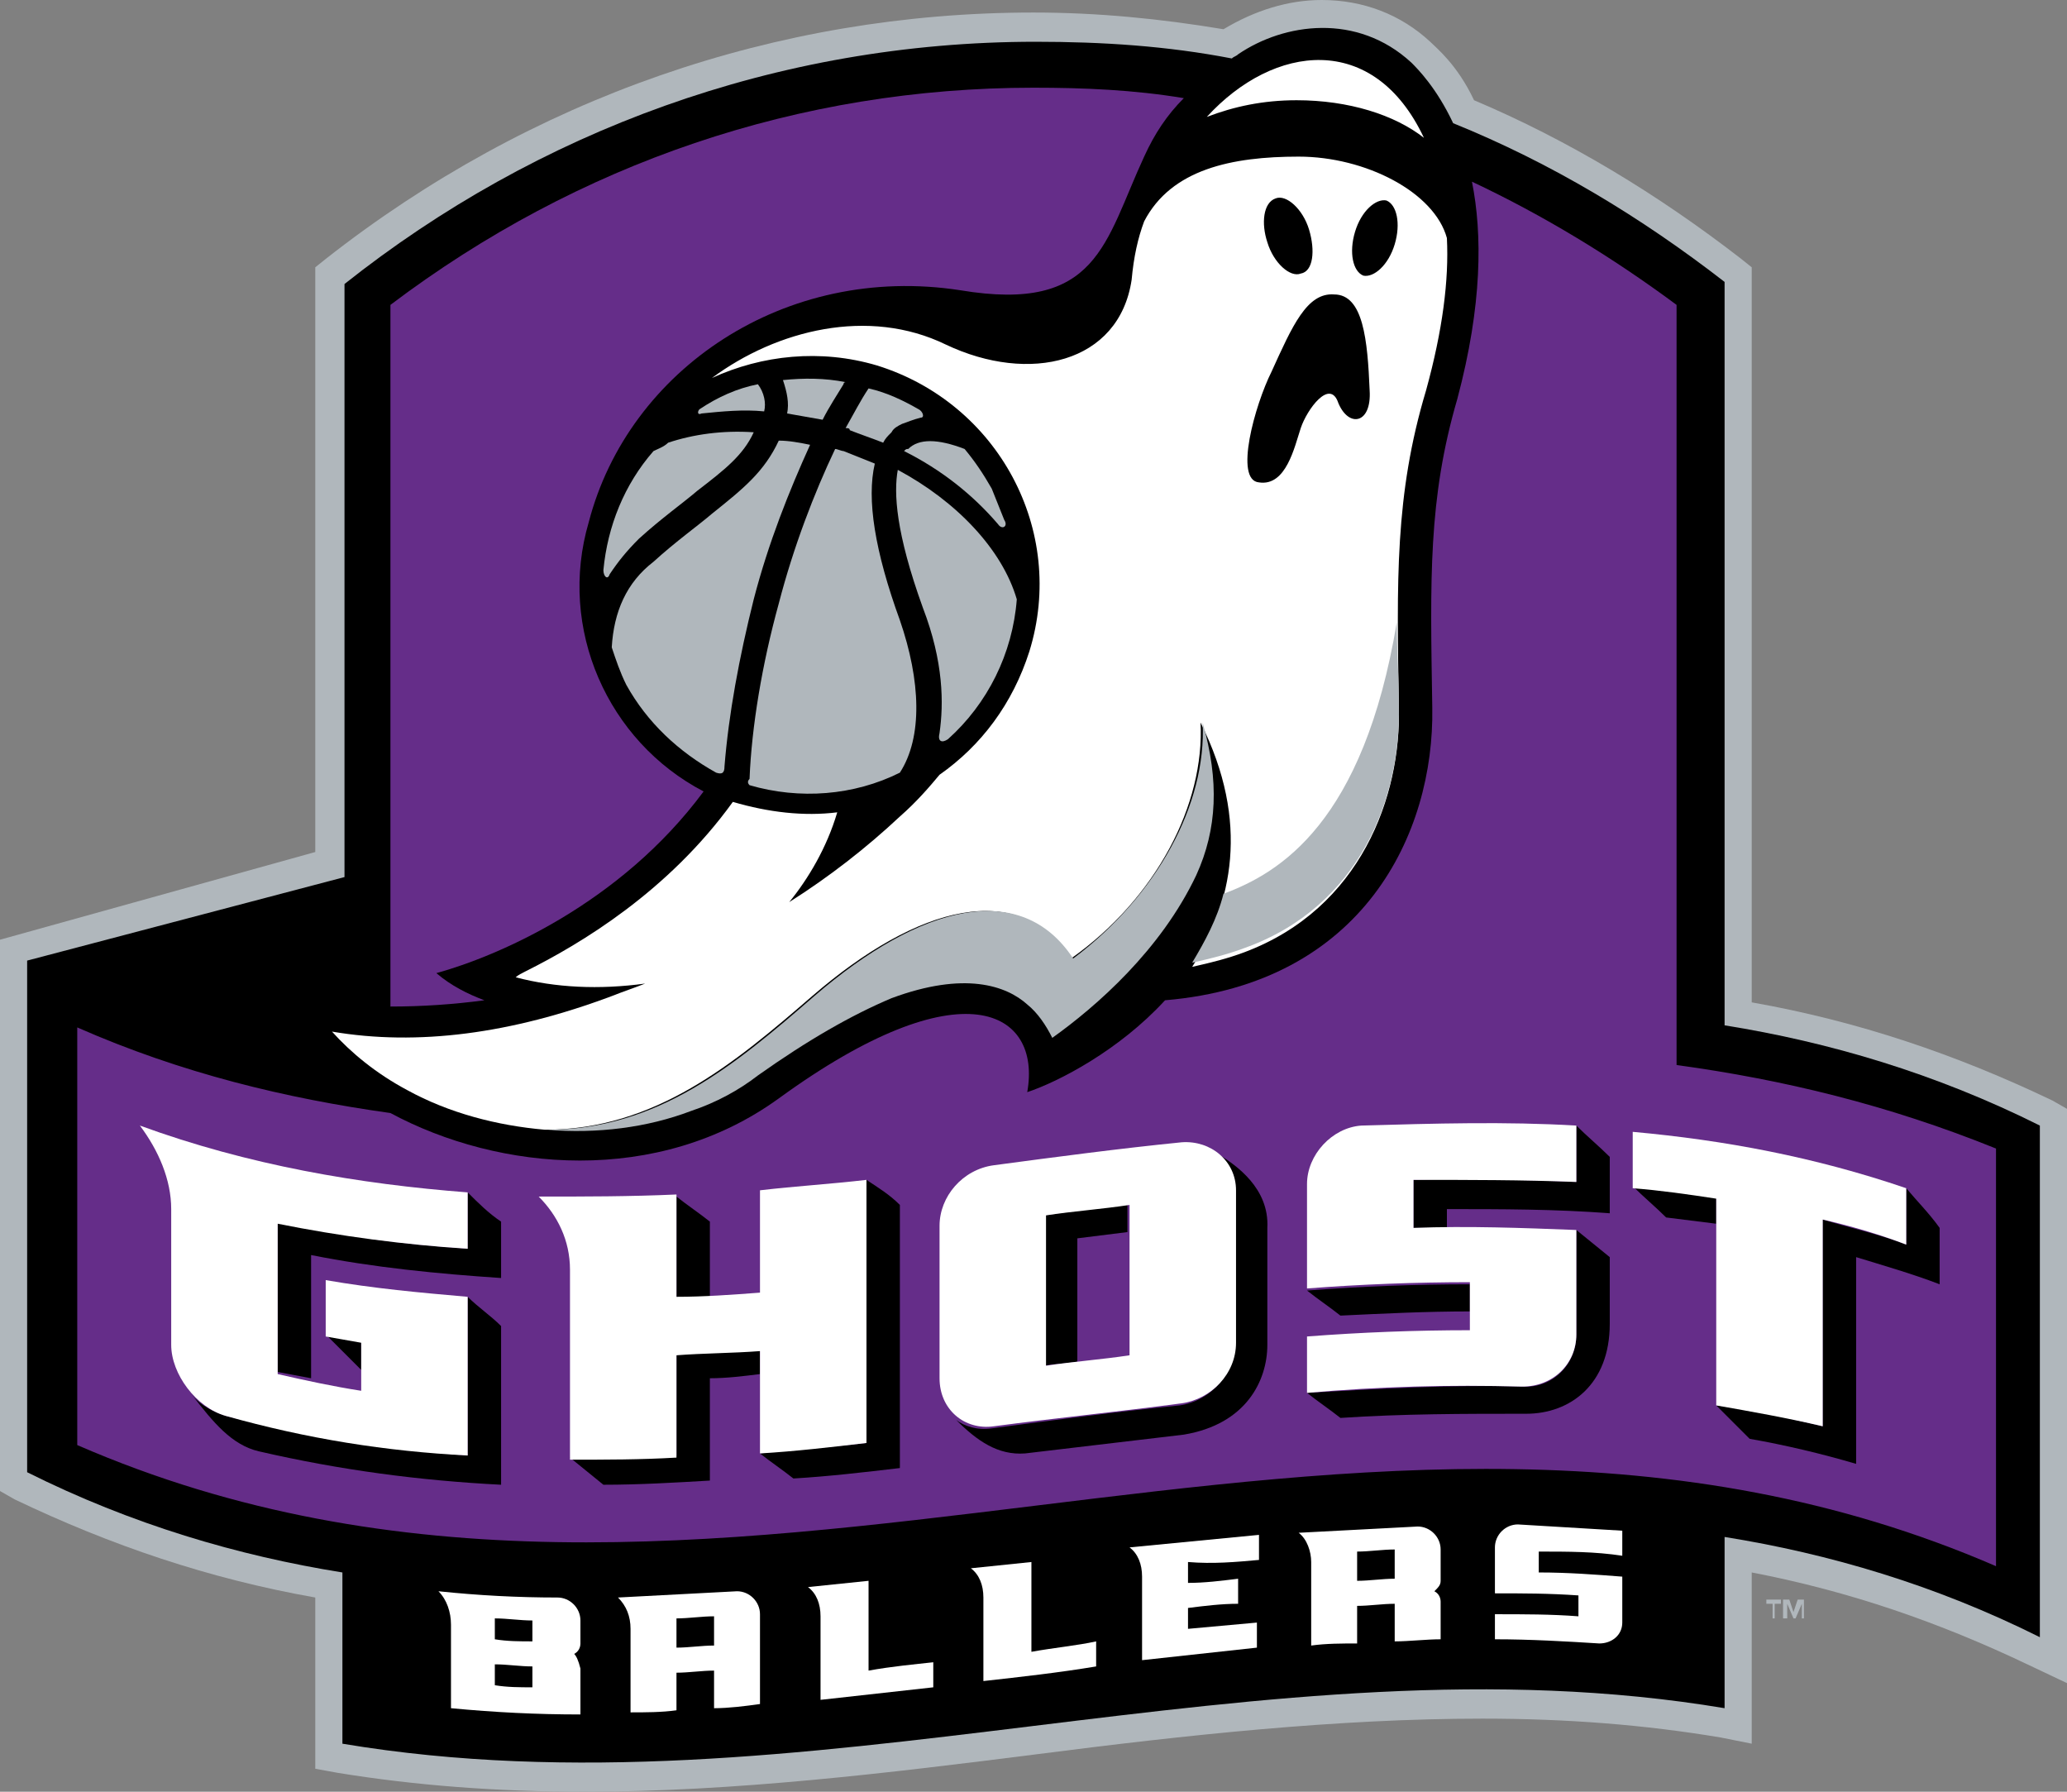
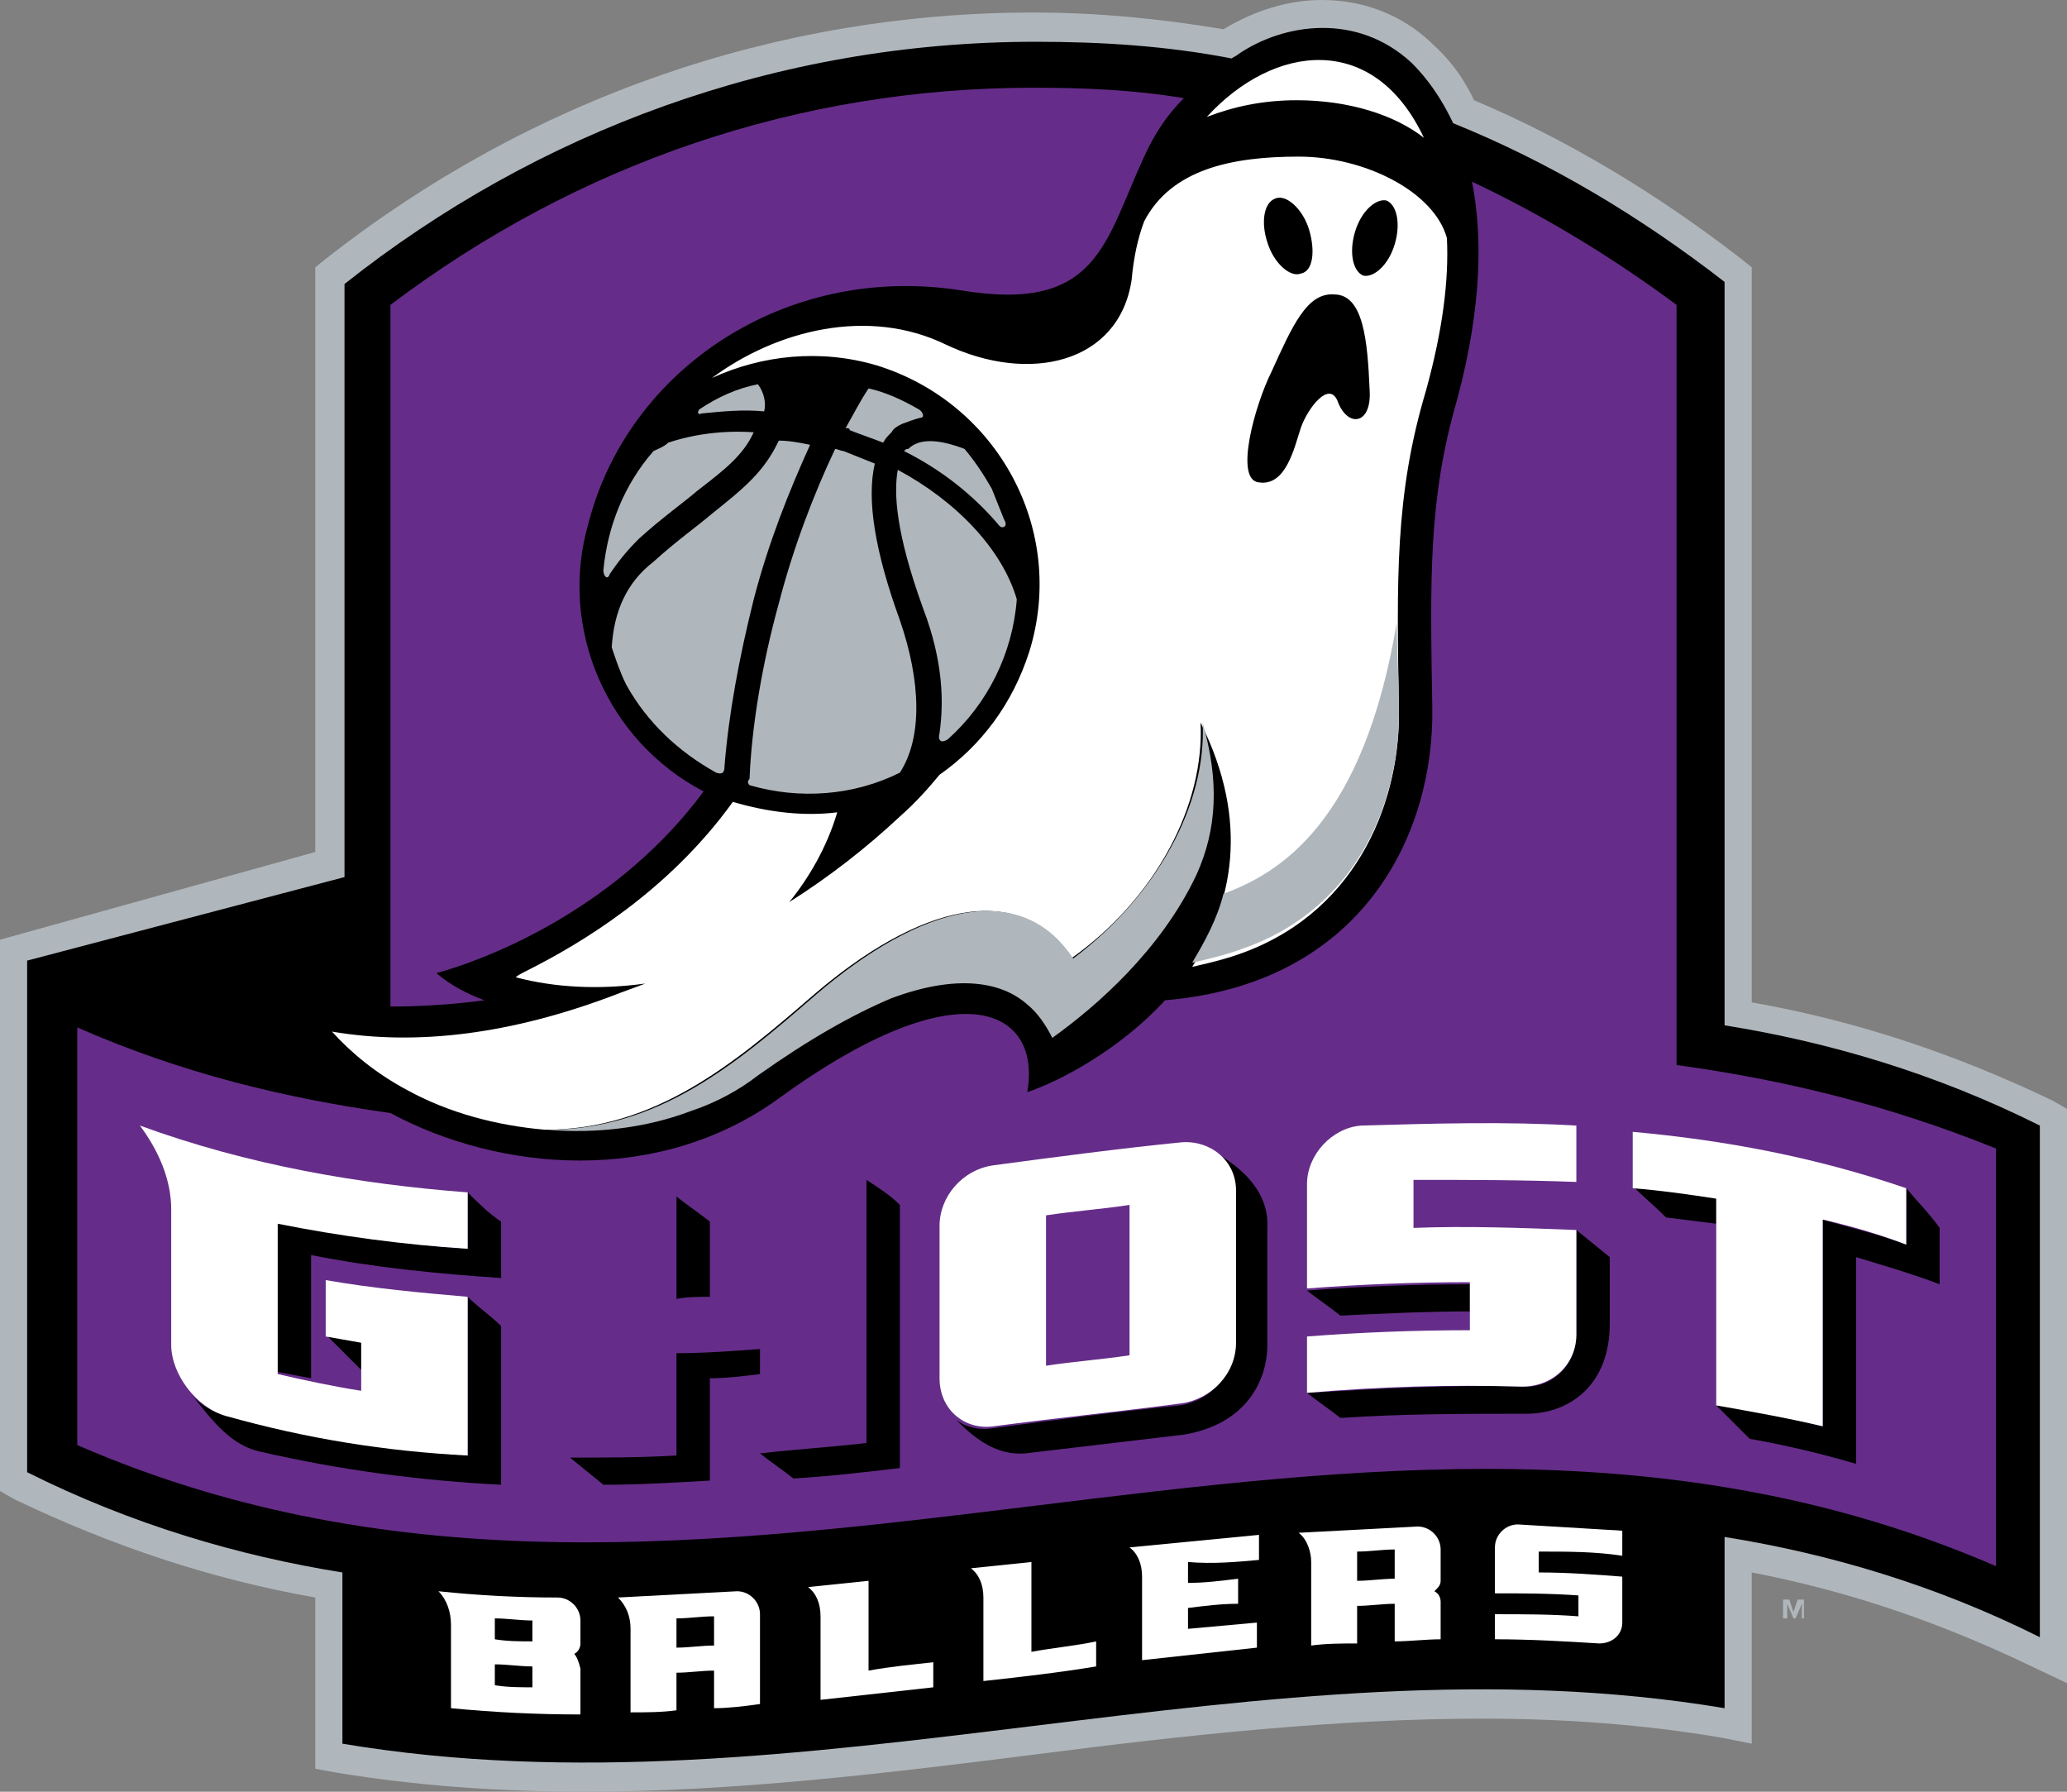
<svg xmlns="http://www.w3.org/2000/svg" id="Layer_1" x="0px" y="0px" viewBox="0 0 99 85.8" style="enable-background:new 0 0 99 85.8;" xml:space="preserve">
  <rect x="0" y="0" width="99" height="85.8" fill="#808080" stroke="none" />
  <style type="text/css"> .st0{fill:#D2AA41;} .st1{fill:#002B5C;} .st2{fill:#FFFFFF;} .st3{fill:#E31837;} .st4{fill:#231F20;} .st5{fill:url(#SVGID_1_);} .st6{fill:#D1A941;} .st7{fill:url(#SVGID_2_);} .st8{fill:#00002A;} .st9{fill:url(#SVGID_3_);} .st10{fill:#001846;} .st11{fill:#DCE5EB;} .st12{fill:#E21936;} .st13{fill:url(#SVGID_4_);} .st14{fill:url(#SVGID_5_);} .st15{fill:url(#SVGID_6_);} .st16{fill:url(#SVGID_7_);} .st17{fill:url(#SVGID_8_);} .st18{fill:#828E96;} .st19{fill:#9D0620;} .st20{fill:#022E61;} .st21{fill:#9C8C85;} .st22{fill:#FDFDFD;} .st23{fill:#F17636;} .st24{fill:#EF7636;} .st25{fill:#37246A;} .st26{fill:#FFC425;} .st27{fill:#00A160;} .st28{fill:#00483A;} .st29{fill:#FFD200;} .st30{fill:#B0B7BC;} .st31{fill:#652D89;} .st32{fill:#C4CED4;} .st33{fill:#0080C5;} .st34{fill:#00539B;} .st35{fill:#002D62;} .st36{fill:#D31245;} .st37{fill:#98002E;} </style>
  <g>
    <path class="st30" d="M98.3,52.7c-4.6-2.2-9.3-3.8-14.4-4.7V12.8l-0.5-0.4c-4-3.1-8.3-5.7-12.8-7.6c-0.8-1.7-1.8-2.5-2.1-2.8 c-1.4-1.3-3.2-2-5.2-2c-1.6,0-3.2,0.5-4.7,1.4c-3-0.5-6-0.8-9.1-0.8c-12.3,0-24.1,4.1-33.9,11.8l-0.5,0.4v28L0,45v26.4l0.7,0.4 c4.6,2.2,9.3,3.8,14.4,4.7v8.2l1.1,0.2c3.7,0.6,7.6,0.9,11.8,0.9c7.2,0,14.6-0.9,21.7-1.8c7-0.9,14.3-1.7,21.3-1.7 c4.1,0,7.8,0.3,11.4,0.9l1.5,0.3v-8.2c4.7,0.9,9,2.4,13.2,4.4l1.9,0.9V53.1L98.3,52.7z" />
    <g>
      <path d="M82.6,49.1V13.5c-4-3.1-8.3-5.7-13-7.6c-0.8-1.7-1.7-2.6-2-2.9c-2.6-2.4-6.1-1.9-8.3-0.4c-0.1,0.1-0.2,0.1-0.3,0.2 c-3.1-0.6-6.2-0.8-9.4-0.8c-12.4,0-23.9,4.3-33.1,11.6v28.4L1.3,46v24.5c5,2.5,10.1,4,15.1,4.8v8.2c22.1,3.7,44.1-5.4,66.2-1.7 v-8.2c5,0.8,10.1,2.3,15.1,4.8V53.9C92.7,51.4,87.6,49.9,82.6,49.1z" />
      <g>
-         <polygon class="st30" points="84.6,76.8 84.9,76.8 84.9,77.5 85,77.5 85,76.8 85.3,76.8 85.3,76.6 84.6,76.6 " />
        <polygon class="st30" points="86.1,76.6 85.9,77.2 85.9,77.2 85.7,76.6 85.4,76.6 85.4,77.5 85.6,77.5 85.6,76.8 85.6,76.8 85.9,77.5 86,77.5 86.3,76.8 86.3,76.8 86.3,77.5 86.4,77.5 86.4,76.6 " />
      </g>
      <g>
        <g>
          <path class="st31" d="M80.3,51V14.6c-3.1-2.3-6.4-4.3-9.8-5.9c0.5,2.5,0.5,5.9-0.7,10.4c-1.4,4.8-1.3,8.6-1.2,14.8 c0.1,6-3.3,13.2-12.8,14c-2.2,2.4-5.1,3.9-6.6,4.4h0c0.7-3.9-3.1-6.1-11.9,0.3c-5.8,4.2-13.4,3.5-18.6,0.7c-5-0.7-10-1.9-15-4.1 v20c30.6,13.3,61.2-7.5,91.9,5.8v-20C90.4,52.9,85.4,51.7,80.3,51z" />
          <path class="st31" d="M49.5,4.2c-11.2,0-21.8,3.6-30.8,10.4v33.6c1.5,0,3-0.1,4.5-0.3c-0.8-0.3-1.6-0.7-2.3-1.3 c2.9-0.8,8.8-3.3,12.8-8.7c-4.6-2.4-7-7.8-5.5-12.9c1.9-7.3,9.4-12.4,17.8-11.1c6.6,1.1,6.9-2.3,8.8-6.4c0.5-1.1,1.1-2,1.9-2.8 C54.3,4.3,51.9,4.2,49.5,4.2z" />
        </g>
        <g>
          <g>
            <path d="M15.6,63.9l1.7,1.7c0-0.5,0-1.1,0-1.4C16.7,64.1,16.2,64,15.6,63.9z" />
            <path d="M22.4,57.1c0,0.9,0,1.8,0,2.7c-3-0.2-6.1-0.6-9.1-1.3c0,2.4,0,4.8,0,7.2c0.5,0.1,1.1,0.2,1.6,0.3c0-2,0-3.9,0-5.9 c3,0.6,6.1,0.9,9.1,1.1v-2.7C23.4,58.1,22.9,57.6,22.4,57.1z" />
            <path d="M24,63.5c-0.5-0.5-1.1-0.9-1.6-1.4c0,2.5,0,5.1,0,7.6c-3.9-0.3-7.7-0.9-11.6-1.9c-0.6-0.2-1.2-0.5-1.6-1c0,0,0,0,0,0 c1,1.3,1.9,2.4,3.2,2.7c3.9,0.9,7.7,1.4,11.6,1.6L24,63.5z" />
          </g>
          <g>
            <path d="M75.5,58.9C75.5,58.9,75.5,58.9,75.5,58.9c0,1.7,0,3.3,0,5c0,1.5-1.2,2.6-2.6,2.5c-3.4-0.1-6.8,0.1-10.3,0.3 c0.5,0.4,1.1,0.8,1.6,1.2c3-0.2,5.9-0.2,8.9-0.2c2.1,0,4-1.4,4-4.3v-3.2C76.6,59.8,76,59.3,75.5,58.9 C75.5,58.9,75.5,58.9,75.5,58.9z" />
            <path d="M64.2,63c2.1-0.1,4.1-0.2,6.2-0.2c0-0.4,0-0.9,0-1.3c-2.6,0-5.2,0.1-7.8,0.3C63.1,62.2,63.7,62.6,64.2,63z" />
            <g>
-               <path d="M75.5,53.9c0,0.9,0,1.8,0,2.7c-2.6-0.1-5.2-0.2-7.8-0.1c0,0.8,0,1.5,0,2.3c0.5,0,1.1,0,1.6,0c0-0.4,0-0.8,0-0.9 c2.6,0,5.2,0,7.8,0.2c0-0.9,0-1.8,0-2.7C76.6,54.9,76,54.4,75.5,53.9z" />
-             </g>
+               </g>
          </g>
          <g>
            <path d="M34,62.1c0-1.2,0-2.4,0-3.6c-0.5-0.4-1.1-0.8-1.6-1.2c0,1.6,0,3.3,0,4.9C32.9,62.1,33.5,62.1,34,62.1z" />
            <path d="M41.5,56.5c0,4.2,0,8.4,0,12.6c-1.7,0.2-3.4,0.3-5.1,0.5c0.5,0.4,1.1,0.8,1.6,1.2c1.7-0.1,3.4-0.3,5.1-0.5 c0-4.2,0-8.4,0-12.6C42.6,57.2,42.1,56.9,41.5,56.5z" />
            <path d="M36.4,64.6c-1.3,0.1-2.7,0.2-4,0.2c0,1.6,0,3.3,0,4.9c-1.7,0.1-3.4,0.1-5.1,0.1c0.5,0.4,1.1,0.9,1.6,1.3 c1.7,0,3.4-0.1,5.1-0.2c0-1.6,0-3.3,0-4.9c0.8,0,1.6-0.1,2.4-0.2C36.4,65.5,36.4,65,36.4,64.6z" />
          </g>
          <g>
-             <path d="M50,58.2c0,2.4,0,4.8,0,7.2c0.5-0.1,1.1-0.1,1.6-0.2v-5.9c0.8-0.1,1.6-0.2,2.4-0.3c0-0.4,0-0.9,0-1.3 C52.7,57.8,51.4,58,50,58.2z" />
            <path d="M58.4,55.3c0.5,0.4,0.7,1,0.7,1.8c0,2.4,0,4.9,0,7.3c0,1.5-1.2,2.7-2.6,2.9c-3,0.3-6,0.7-9,1.1 c-0.7,0.1-1.3-0.1-1.7-0.4l0,0c1,1,2,1.7,3.3,1.6c2.5-0.3,5.1-0.6,7.6-0.9c3-0.5,4-2.6,4-4.3v-5.6 C60.8,56.9,59.2,55.8,58.4,55.3z" />
          </g>
          <g>
            <path d="M78.2,56.8c0.5,0.5,1.1,1,1.6,1.5c0.8,0.1,1.6,0.2,2.4,0.3c0-0.4,0-0.9,0-1.3C80.9,57.1,79.5,56.9,78.2,56.8z" />
            <path d="M91.3,56.9L91.3,56.9c0,0.9,0,1.8,0,2.7c-1.3-0.5-2.7-0.8-4-1.2c0,3.3,0,6.6,0,9.9c-1.7-0.4-3.4-0.8-5.1-1l1.6,1.6 c1.7,0.3,3.4,0.7,5.1,1.2l0-9.9c1.3,0.4,2.7,0.8,4,1.3v-2.7C92.4,58.1,91.8,57.5,91.3,56.9z" />
          </g>
        </g>
        <g>
-           <path class="st2" d="M36.4,57c0,1.6,0,3.3,0,4.9c-1.3,0.1-2.7,0.2-4,0.2c0-1.6,0-3.3,0-4.9c-2.2,0.1-4.4,0.1-6.6,0.1 c0.9,0.9,1.5,2.1,1.5,3.5c0,3,0,6.1,0,9.1c1.7,0,3.4,0,5.1-0.1c0-1.6,0-3.3,0-4.9c1.3-0.1,2.7-0.1,4-0.2c0,1.6,0,3.3,0,4.9 c1.7-0.1,3.4-0.3,5.1-0.5c0-4.2,0-8.4,0-12.6C39.8,56.7,38.1,56.8,36.4,57z" />
          <path class="st2" d="M56.6,54.7c-3,0.3-6,0.7-9,1.1C46.1,56,45,57.3,45,58.7c0,2.4,0,4.9,0,7.3c0,1.5,1.2,2.5,2.6,2.3 c3-0.4,6-0.7,9-1.1c1.4-0.2,2.6-1.4,2.6-2.9c0-2.4,0-4.9,0-7.3C59.2,55.6,58,54.6,56.6,54.7z M54.1,64.9c-1.3,0.2-2.7,0.3-4,0.5 c0-2.4,0-4.8,0-7.2c1.3-0.2,2.7-0.3,4-0.5C54.1,60.1,54.1,62.5,54.1,64.9z" />
          <path class="st2" d="M22.4,59.8c0-0.9,0-1.8,0-2.7c-5.2-0.4-10.5-1.3-15.7-3.2c0.9,1.2,1.5,2.6,1.5,4c0,2.2,0,4.3,0,6.5 c0,1.4,1.2,3,2.6,3.4c3.9,1.1,7.7,1.7,11.6,1.9c0-2.5,0-5.1,0-7.6c-2.3-0.2-4.5-0.4-6.8-0.8c0,0.9,0,1.8,0,2.7 c0.6,0.1,1.1,0.2,1.7,0.3c0,0.8,0,1.5,0,2.3c-1.3-0.2-2.7-0.5-4-0.8c0-2.4,0-4.8,0-7.2C16.3,59.2,19.3,59.6,22.4,59.8z" />
          <path class="st2" d="M75.5,56.6c0-0.9,0-1.8,0-2.7c-3.4-0.2-6.8-0.1-10.3,0c-1.4,0.1-2.6,1.4-2.6,2.8c0,1.7,0,3.3,0,5 c2.6-0.2,5.2-0.3,7.8-0.3c0,0.8,0,1.5,0,2.3c-2.6,0-5.2,0.1-7.8,0.3c0,0.9,0,1.8,0,2.7c3.4-0.3,6.8-0.4,10.3-0.3 c1.5,0,2.6-1.1,2.6-2.5c0-1.7,0-3.3,0-5c-2.6-0.1-5.2-0.2-7.8-0.1c0-0.8,0-1.5,0-2.3C70.3,56.5,72.9,56.5,75.5,56.6z" />
          <path class="st2" d="M91.3,56.9c-4.4-1.5-8.7-2.3-13.1-2.7c0,0.9,0,1.8,0,2.7c1.3,0.1,2.7,0.3,4,0.5c0,3.3,0,6.6,0,9.9 c1.7,0.3,3.4,0.6,5.1,1c0-3.3,0-6.6,0-9.9c1.3,0.3,2.7,0.7,4,1.2C91.3,58.7,91.3,57.8,91.3,56.9z" />
        </g>
      </g>
      <g>
        <path class="st2" d="M41.6,80c0-1.4,0-2.9,0-4.3c-1,0.1-1.9,0.2-2.9,0.3c0.4,0.3,0.6,0.8,0.6,1.4c0,1.3,0,2.6,0,4 c1.8-0.2,3.6-0.4,5.4-0.6c0-0.4,0-0.8,0-1.2C43.8,79.7,42.7,79.8,41.6,80z" />
        <path class="st2" d="M49.4,79.1c0-1.4,0-2.9,0-4.3c-1,0.1-1.9,0.2-2.9,0.3c0.4,0.3,0.6,0.8,0.6,1.4c0,1.3,0,2.6,0,4 c1.8-0.2,3.6-0.4,5.4-0.7c0-0.4,0-0.8,0-1.2C51.6,78.8,50.5,78.9,49.4,79.1z" />
        <path class="st2" d="M27.5,79.2c0.2-0.1,0.3-0.3,0.3-0.5c0-0.6,0-1.1,0-1.1c0-0.6-0.5-1.1-1.1-1.1c-1.9,0-3.8-0.1-5.7-0.3 c0.4,0.4,0.6,1,0.6,1.6c0,1.3,0,2.6,0,4c2.1,0.2,4.1,0.3,6.2,0.3c0-1,0-2,0-2.2C27.7,79.5,27.6,79.3,27.5,79.2z M25.5,80.8 c-0.6,0-1.2,0-1.8-0.1c0-0.3,0-0.7,0-1c0.6,0,1.2,0.1,1.8,0.1C25.5,80.1,25.5,80.4,25.5,80.8z M25.5,78.6c-0.6,0-1.2,0-1.8-0.1 c0-0.3,0-0.7,0-1c0.6,0,1.2,0.1,1.8,0.1C25.5,78,25.5,78.3,25.5,78.6z" />
        <path class="st2" d="M69,75.7c0-0.6,0-1.5,0-1.5c0-0.6-0.5-1.1-1.1-1.1c-1.9,0.1-3.8,0.2-5.7,0.3c0.4,0.3,0.6,0.9,0.6,1.4 c0,1.3,0,2.6,0,4c0.7-0.1,1.5-0.1,2.2-0.1c0-0.6,0-1.2,0-1.8c0.6,0,1.2-0.1,1.8-0.1c0,0.6,0,1.2,0,1.8c0.7,0,1.5-0.1,2.2-0.1 c0-1,0-1.6,0-1.8c0-0.2-0.1-0.4-0.3-0.5C68.9,76,69,75.9,69,75.7z M66.8,75.6c-0.6,0-1.2,0.1-1.8,0.1c0-0.5,0-0.9,0-1.4 c0.6,0,1.2-0.1,1.8-0.1C66.8,74.7,66.8,75.2,66.8,75.6z" />
        <path class="st2" d="M35.3,76.2c-1.9,0.1-3.8,0.2-5.7,0.3c0.4,0.4,0.6,0.9,0.6,1.5c0,1.3,0,2.6,0,4c0.7,0,1.5,0,2.2-0.1 c0-0.6,0-1.2,0-1.8c0.6,0,1.2-0.1,1.8-0.1c0,0.6,0,1.2,0,1.8c0.7,0,1.5-0.1,2.2-0.2c0-1.4,0-2.9,0-4.3 C36.4,76.7,35.9,76.2,35.3,76.2z M34.2,78.8c-0.6,0-1.2,0.1-1.8,0.1c0-0.5,0-0.9,0-1.4c0.6,0,1.2-0.1,1.8-0.1 C34.2,77.9,34.2,78.4,34.2,78.8z" />
        <path class="st2" d="M60.3,74.7c0-0.4,0-0.8,0-1.2c-2.1,0.2-4.1,0.4-6.2,0.6c0.4,0.3,0.6,0.8,0.6,1.4c0,1.3,0,2.6,0,4 c1.8-0.2,3.7-0.4,5.5-0.6c0-0.4,0-0.8,0-1.2c-1.1,0.1-2.2,0.2-3.3,0.3c0-0.3,0-0.7,0-1c0.8-0.1,1.6-0.2,2.4-0.2 c0-0.4,0-0.8,0-1.2c-0.8,0.1-1.6,0.2-2.4,0.2c0-0.3,0-0.7,0-1C58.1,74.9,59.2,74.8,60.3,74.7z" />
        <path class="st2" d="M77.7,74.5c0-0.4,0-0.8,0-1.2c-1.7-0.1-3.4-0.2-5-0.3c-0.6,0-1.1,0.5-1.1,1.1c0,0.7,0,1.4,0,2.2 c1.3,0,2.6,0,4,0.1c0,0.3,0,0.7,0,1c-1.3-0.1-2.6-0.1-4-0.1c0,0.4,0,0.8,0,1.2c1.7,0,3.4,0.1,5,0.2c0.6,0,1.1-0.4,1.1-1 c0-0.7,0-1.4,0-2.2c-1.3-0.1-2.6-0.2-4-0.2c0-0.3,0-0.7,0-1C75.1,74.3,76.4,74.3,77.7,74.5z" />
      </g>
    </g>
    <g>
      <g>
        <g>
          <g>
            <g>
              <path class="st2" d="M69.3,11.4c-0.6-2.2-3.9-3.9-7.1-3.9c-3.2,0-6.1,0.6-7.4,3.1c-0.3,0.8-0.5,1.7-0.6,2.8 c-0.6,4-4.9,5-8.9,3.1c-3.7-1.8-8.1-0.7-11.2,1.6c2.4-1.1,5.2-1.4,7.9-0.6c5.8,1.8,9.1,7.9,7.3,13.7c-0.8,2.5-2.3,4.5-4.3,5.9 c-0.5,0.6-1.1,1.3-1.9,2c-1.6,1.5-3.4,2.9-5.3,4.1c0.9-1.1,1.8-2.6,2.3-4.3c-1.6,0.2-3.3,0-5-0.5c-3.1,4.3-7.3,6.8-9.9,8.1 c-0.2,0.1-0.4,0.2-0.5,0.3c1.9,0.5,4,0.6,6.2,0.3c-0.5,0.2-1.1,0.4-1.6,0.6l0,0c-4.8,1.8-9.3,2.4-13.4,1.7 c0.9,1,2.1,2,3.6,2.8c2,1.1,4.3,1.7,6.6,1.9c5.3,0,9.1-3.2,12.8-6.4c5.1-4.4,9.9-5.6,12.4-1.8c4.1-2.9,6.4-7.4,6.2-11.3 c2.4,4.8,1.5,8.7-0.4,11.7c0.9-0.2,1.7-0.4,2.5-0.7c0,0,0,0,0,0c5.6-2.1,7.5-7.5,7.4-11.7c-0.1-6.1-0.2-10.2,1.3-15.2 C69.1,15.8,69.4,13.4,69.3,11.4z M61.1,9.5c0.5-0.2,1.3,0.5,1.6,1.5c0.3,1,0.2,2-0.4,2.1c-0.5,0.2-1.3-0.5-1.6-1.5 C60.4,10.7,60.5,9.7,61.1,9.5z M64.1,19.3c-0.4-1.2-1.5,0.3-1.8,1.2c-0.3,0.9-0.7,2.8-2,2.6c-1.2-0.1-0.2-3.7,0.6-5.3 c1-2.2,1.7-3.8,3-3.7c1.4,0,1.6,2.2,1.7,4.6C65.7,20.3,64.6,20.5,64.1,19.3z M66.8,11.7c-0.3,1-1,1.6-1.5,1.5 c-0.5-0.2-0.7-1.1-0.4-2.1s1-1.6,1.5-1.5C66.9,9.8,67.1,10.7,66.8,11.7z" />
              <path class="st2" d="M62.1,4.8c2.5,0,4.7,0.7,6.1,1.8c-2.4-5.1-7.2-4.5-10.4-1C59.1,5.1,60.5,4.8,62.1,4.8z" />
            </g>
          </g>
        </g>
        <g>
          <path class="st30" d="M67,33.8c0-1.4-0.1-2.7-0.1-4c-1.6,9.6-5.6,12-8.3,13c-0.3,1.2-0.9,2.3-1.5,3.3c0.9-0.2,1.7-0.4,2.5-0.7 l0,0C65.2,43.4,67.1,38.1,67,33.8z" />
          <path class="st30" d="M57.6,34.6c0.2,3.9-2.2,8.3-6.2,11.3c-2.5-3.8-7.3-2.6-12.4,1.8c-3.8,3.3-7.5,6.4-12.8,6.4 c2.4,0.2,4.8-0.1,6.9-0.9c1.2-0.4,2.3-1,3.2-1.7c2.4-1.7,4.5-2.9,6.4-3.7c3.5-1.3,5.5-0.6,6.5,0.3c0.5,0.4,0.9,1,1.2,1.6 c2.1-1.5,5.2-4.2,6.9-7.8C58.3,39.7,58.4,37.4,57.6,34.6z" />
        </g>
      </g>
      <g>
        <g>
          <g>
            <path class="st30" d="M33.6,19.8c1-0.1,2-0.2,3-0.1c0.1-0.4,0-0.9-0.3-1.3c-1,0.2-1.9,0.6-2.8,1.2 C33.4,19.7,33.4,19.9,33.6,19.8z" />
          </g>
          <g>
            <path class="st30" d="M43.3,21.6c1.8,0.9,3.3,2.1,4.5,3.5c0.2,0.3,0.5,0.1,0.3-0.2c-0.2-0.5-0.4-1-0.6-1.5 c-0.4-0.7-0.8-1.3-1.3-1.9c-1.3-0.5-2.2-0.5-2.7,0C43.4,21.5,43.4,21.5,43.3,21.6z" />
          </g>
          <g>
            <path class="st30" d="M43.2,20.3c0.3-0.1,0.5-0.2,0.9-0.3c0.2,0,0.1-0.3-0.1-0.4c-0.7-0.4-1.5-0.8-2.4-1 c-0.4,0.6-0.7,1.2-1.1,1.9c0.1,0,0.2,0,0.2,0.1c0.5,0.2,1.1,0.4,1.6,0.6c0.1-0.2,0.2-0.3,0.4-0.5C42.8,20.5,43,20.4,43.2,20.3z " />
          </g>
          <g>
            <path class="st30" d="M45.4,35.4c1.9-1.7,3.1-4.1,3.3-6.7c-0.7-2.4-2.9-4.7-5.7-6.2c-0.2,1.1-0.1,3,1.2,6.6c1,2.6,1,4.6,0.8,6 C44.9,35.5,45.1,35.6,45.4,35.4z" />
          </g>
          <g>
            <path class="st30" d="M31.3,21.6c-1.4,1.6-2.2,3.6-2.4,5.7c0,0.3,0.2,0.5,0.3,0.2c0.4-0.6,0.8-1.1,1.4-1.7 c1.1-1,2.1-1.7,2.8-2.3c1.3-1,2.2-1.7,2.7-2.8c-1.5-0.1-2.9,0.1-4.1,0.5C31.8,21.4,31.5,21.5,31.3,21.6z" />
          </g>
          <g>
-             <path class="st30" d="M37.7,19.8c0.6,0.1,1.1,0.2,1.7,0.3c0.3-0.6,0.7-1.2,1-1.7c0,0,0-0.1,0.1-0.1c-1-0.2-2-0.2-3-0.1 C37.7,18.8,37.8,19.3,37.7,19.8z" />
-           </g>
+             </g>
          <g>
            <path class="st30" d="M35.9,37.6c2.4,0.7,5,0.5,7.2-0.6c1.1-1.7,1-4.4,0-7.3c-1.2-3.3-1.6-5.8-1.2-7.5c-0.5-0.2-1-0.4-1.5-0.6 c-0.1,0-0.3-0.1-0.4-0.1c-1,2.1-2,4.7-2.7,7.4c-0.8,2.9-1.3,5.9-1.4,8.4C35.8,37.4,35.8,37.5,35.9,37.6z" />
          </g>
          <g>
            <path class="st30" d="M29.3,31c0.2,0.6,0.4,1.2,0.7,1.8c1,1.8,2.5,3.2,4.3,4.2c0.3,0.1,0.4,0,0.4-0.3c0.2-2.5,0.7-5.2,1.4-8 c0.7-2.7,1.7-5.2,2.7-7.4c-0.5-0.1-1-0.2-1.5-0.2c-0.7,1.5-1.7,2.3-3.2,3.5c-0.7,0.6-1.7,1.3-2.8,2.3 C30,27.9,29.4,29.3,29.3,31z" />
          </g>
        </g>
      </g>
    </g>
  </g>
</svg>